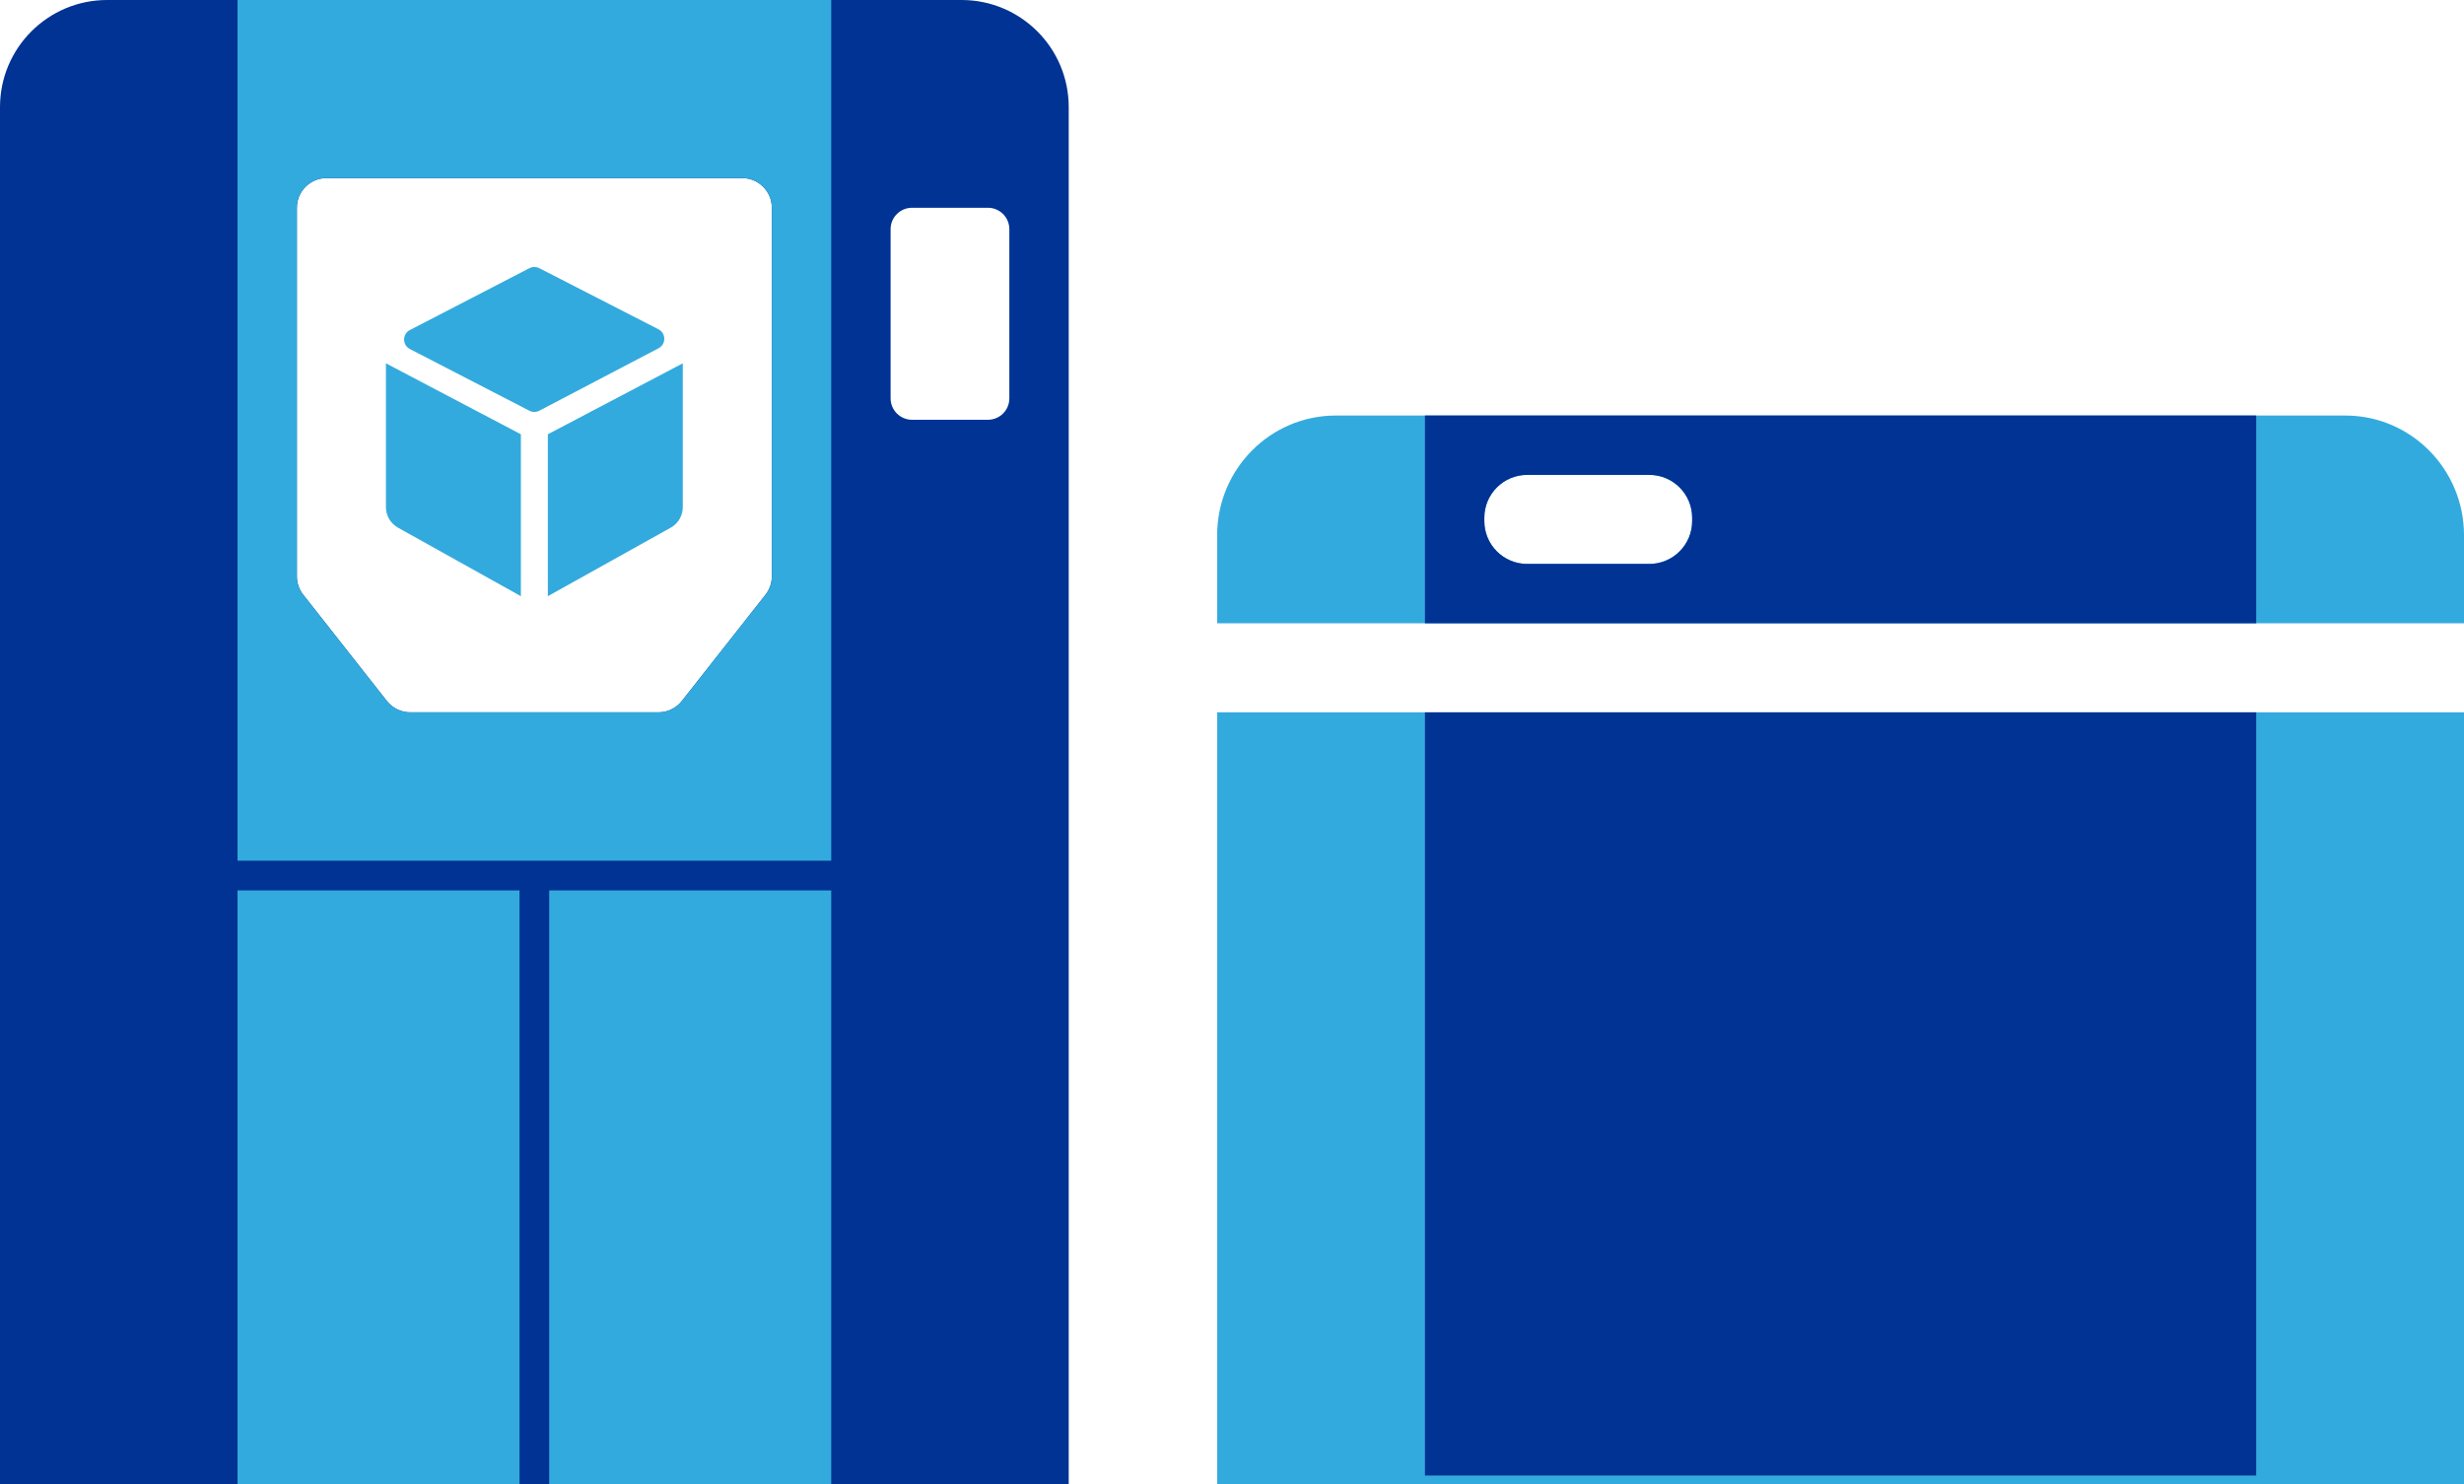
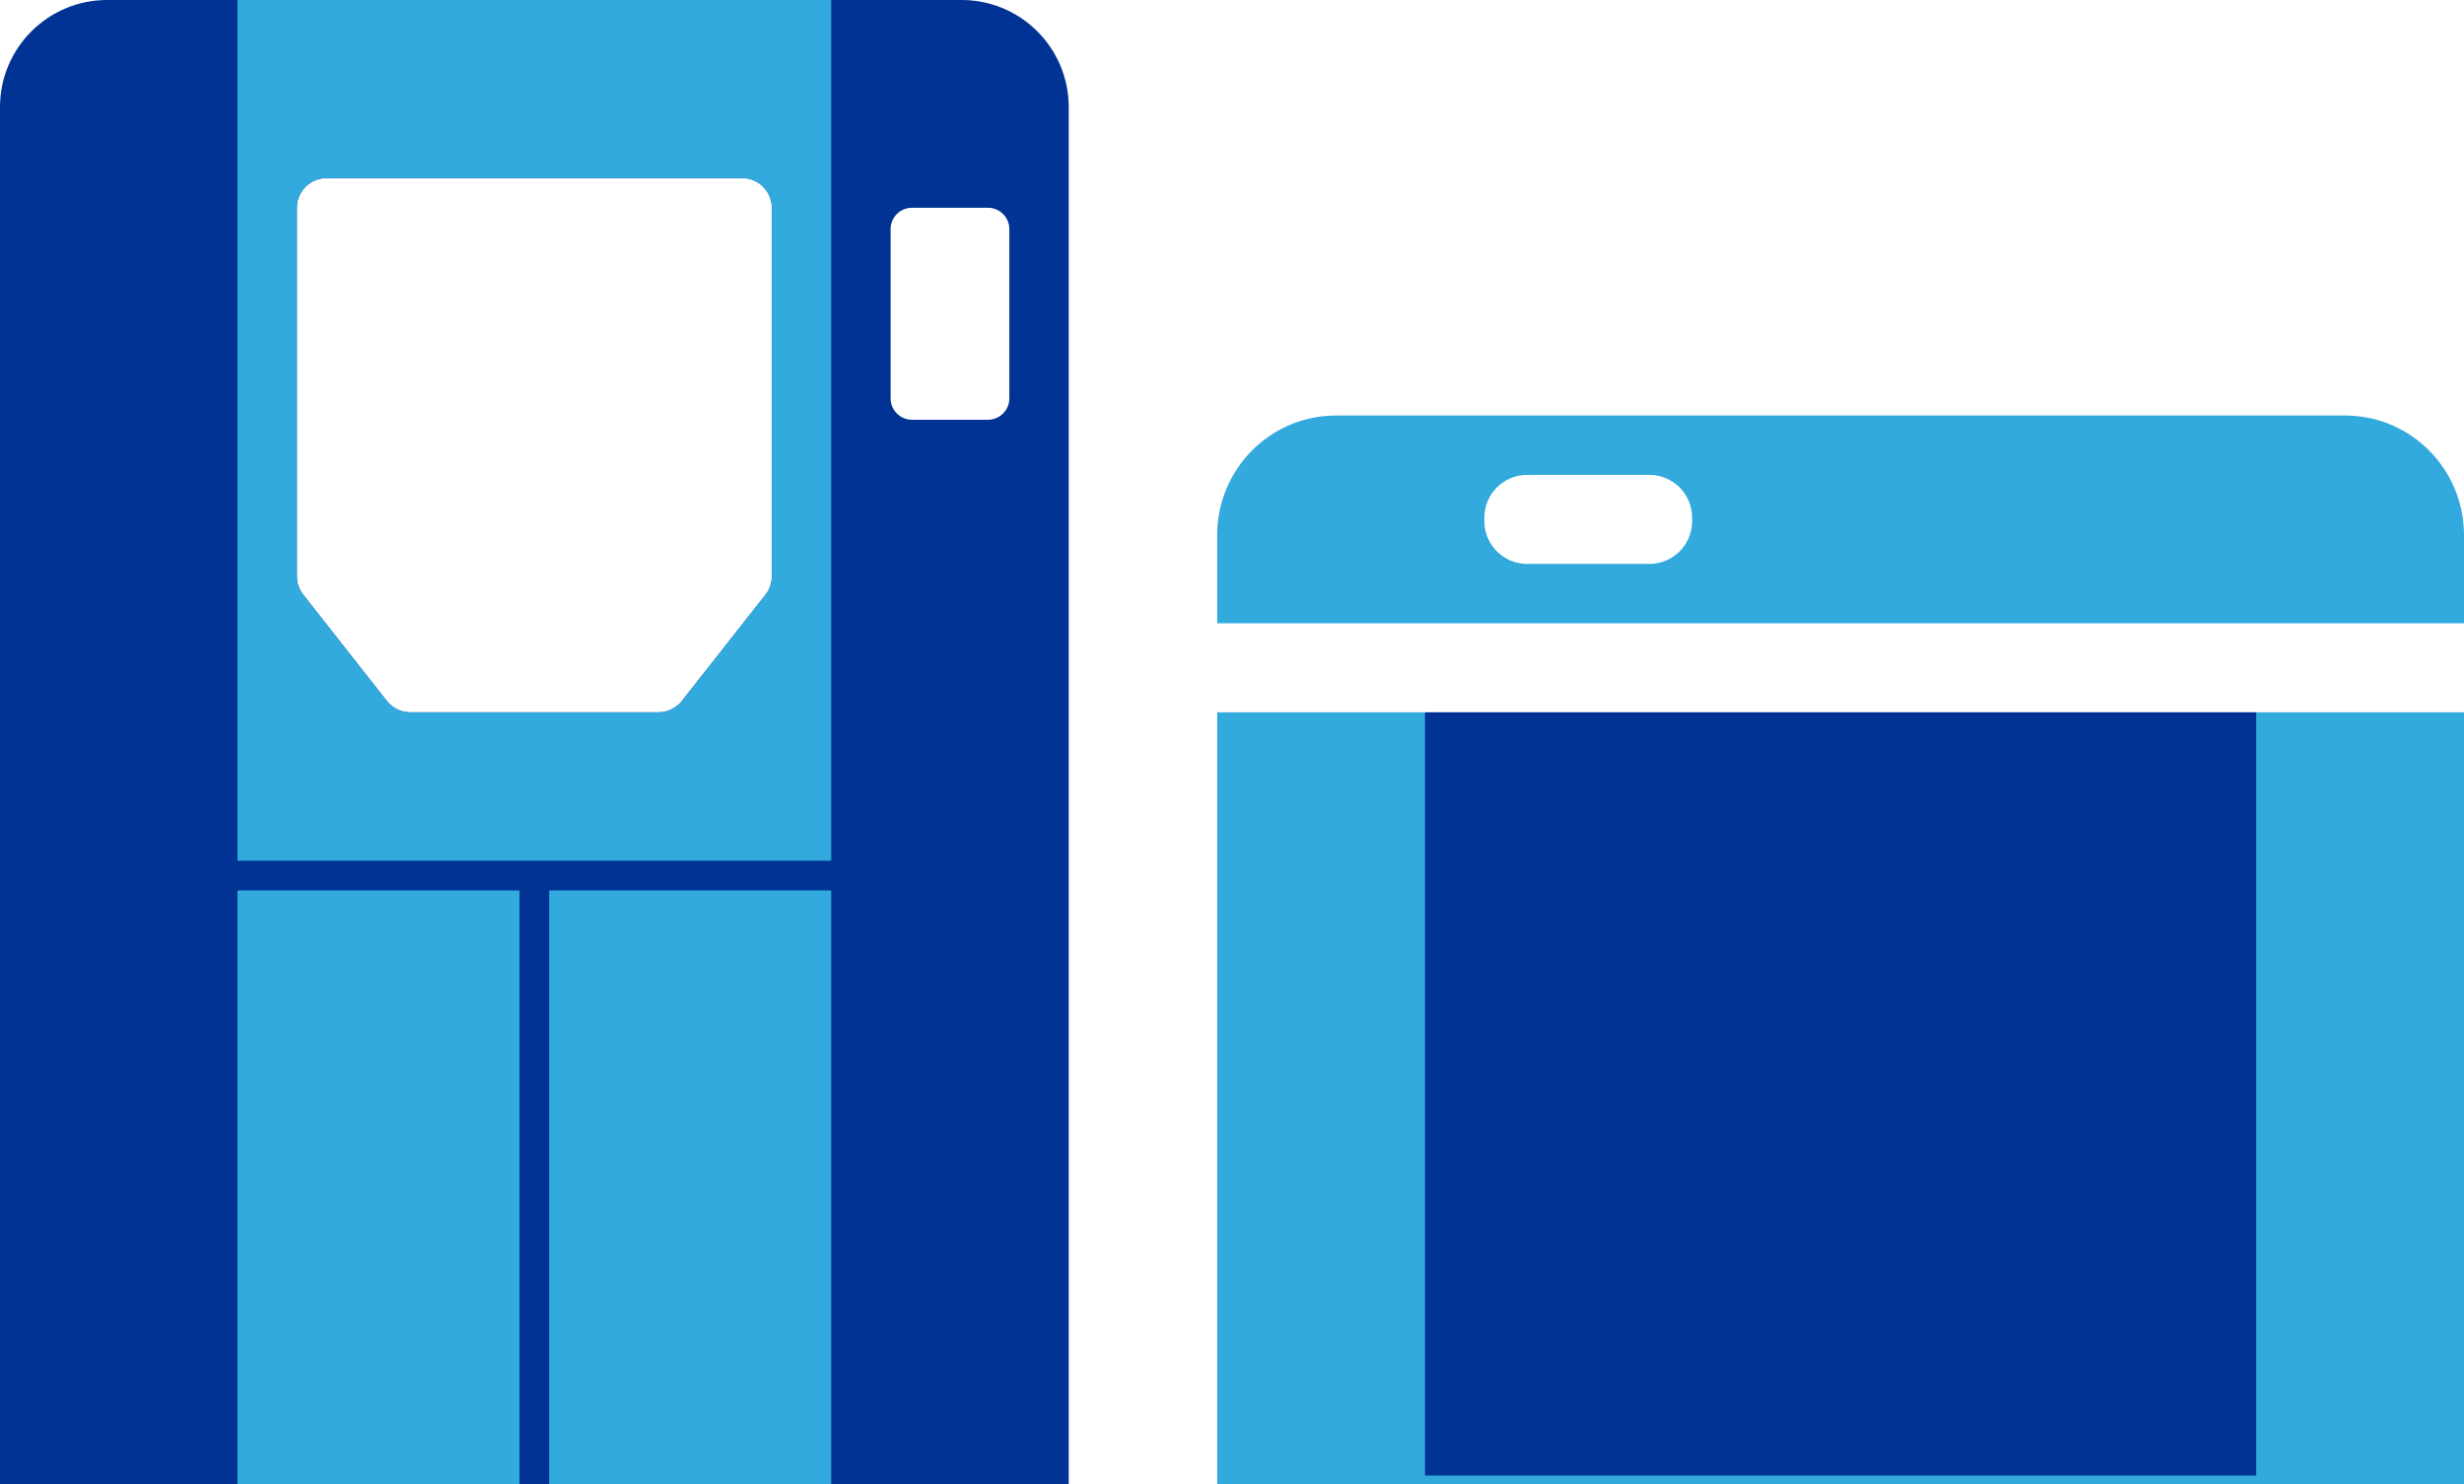
<svg xmlns="http://www.w3.org/2000/svg" width="83" height="50" viewBox="0 0 83 50" fill="none">
  <path fill-rule="evenodd" clip-rule="evenodd" d="M41 50H83V24H41V50ZM83 18.032V21H41V18.032C41 15.805 42.791 14 45 14H79C81.209 14 83 15.805 83 18.032ZM55.556 16C56.354 16 57 16.646 57 17.444V17.556C57 18.354 56.354 19 55.556 19H51.444C50.646 19 50 18.354 50 17.556V17.444C50 16.646 50.646 16 51.444 16H55.556Z" fill="#33AADD" />
  <rect width="28" height="25.714" transform="matrix(-1 0 0 1 76 24)" fill="#003393" />
-   <path fill-rule="evenodd" clip-rule="evenodd" d="M48 14H76V21H48V14ZM55.556 16C56.354 16 57 16.646 57 17.444V17.556C57 18.354 56.354 19 55.556 19H51.444C50.646 19 50 18.354 50 17.556V17.444C50 16.646 50.646 16 51.444 16H55.556Z" fill="#003393" />
-   <path fill-rule="evenodd" clip-rule="evenodd" d="M0 3.609C0 1.616 1.616 0 3.609 0H32.391C34.384 0 36 1.616 36 3.609V50H0V3.609ZM30 7.722C30 7.323 30.323 7 30.722 7H33.278C33.677 7 34 7.323 34 7.722V13.421C34 13.82 33.677 14.143 33.278 14.143H30.722C30.323 14.143 30 13.82 30 13.421V7.722ZM11 6C10.448 6 10 6.448 10 7V19.418C10 19.643 10.075 19.861 10.214 20.037L13.033 23.619C13.223 23.859 13.512 24 13.819 24H22.181C22.488 24 22.777 23.859 22.967 23.619L25.786 20.037C25.925 19.861 26 19.643 26 19.418V7C26 6.448 25.552 6 25 6H11Z" fill="#003393" />
+   <path fill-rule="evenodd" clip-rule="evenodd" d="M0 3.609C0 1.616 1.616 0 3.609 0H32.391C34.384 0 36 1.616 36 3.609V50H0ZM30 7.722C30 7.323 30.323 7 30.722 7H33.278C33.677 7 34 7.323 34 7.722V13.421C34 13.82 33.677 14.143 33.278 14.143H30.722C30.323 14.143 30 13.82 30 13.421V7.722ZM11 6C10.448 6 10 6.448 10 7V19.418C10 19.643 10.075 19.861 10.214 20.037L13.033 23.619C13.223 23.859 13.512 24 13.819 24H22.181C22.488 24 22.777 23.859 22.967 23.619L25.786 20.037C25.925 19.861 26 19.643 26 19.418V7C26 6.448 25.552 6 25 6H11Z" fill="#003393" />
  <path fill-rule="evenodd" clip-rule="evenodd" d="M28 0H8V29H17.5H18.5H28V30H18.5V50H28V0ZM17.5 50V30H8V50H17.5ZM11 6C10.448 6 10 6.448 10 7V19.418C10 19.643 10.075 19.861 10.214 20.037L13.033 23.619C13.223 23.859 13.512 24 13.819 24H22.181C22.488 24 22.777 23.859 22.967 23.619L25.786 20.037C25.925 19.861 26 19.643 26 19.418V7C26 6.448 25.552 6 25 6H11Z" fill="#33AADD" />
-   <path fill-rule="evenodd" clip-rule="evenodd" d="M13.808 11.119C13.547 11.253 13.548 11.625 13.808 11.76L17.833 13.839C17.937 13.893 18.062 13.893 18.166 13.838L22.183 11.734C22.442 11.598 22.441 11.227 22.18 11.094L18.165 9.035C18.061 8.982 17.938 8.982 17.834 9.035L13.808 11.119ZM13 12.241V17.086C13 17.374 13.156 17.639 13.407 17.779L17.546 20.087V14.632L13 12.241ZM23 12.241V17.086C23 17.374 22.844 17.639 22.593 17.779L18.454 20.087V14.632L23 12.241Z" fill="#33AADD" />
</svg>